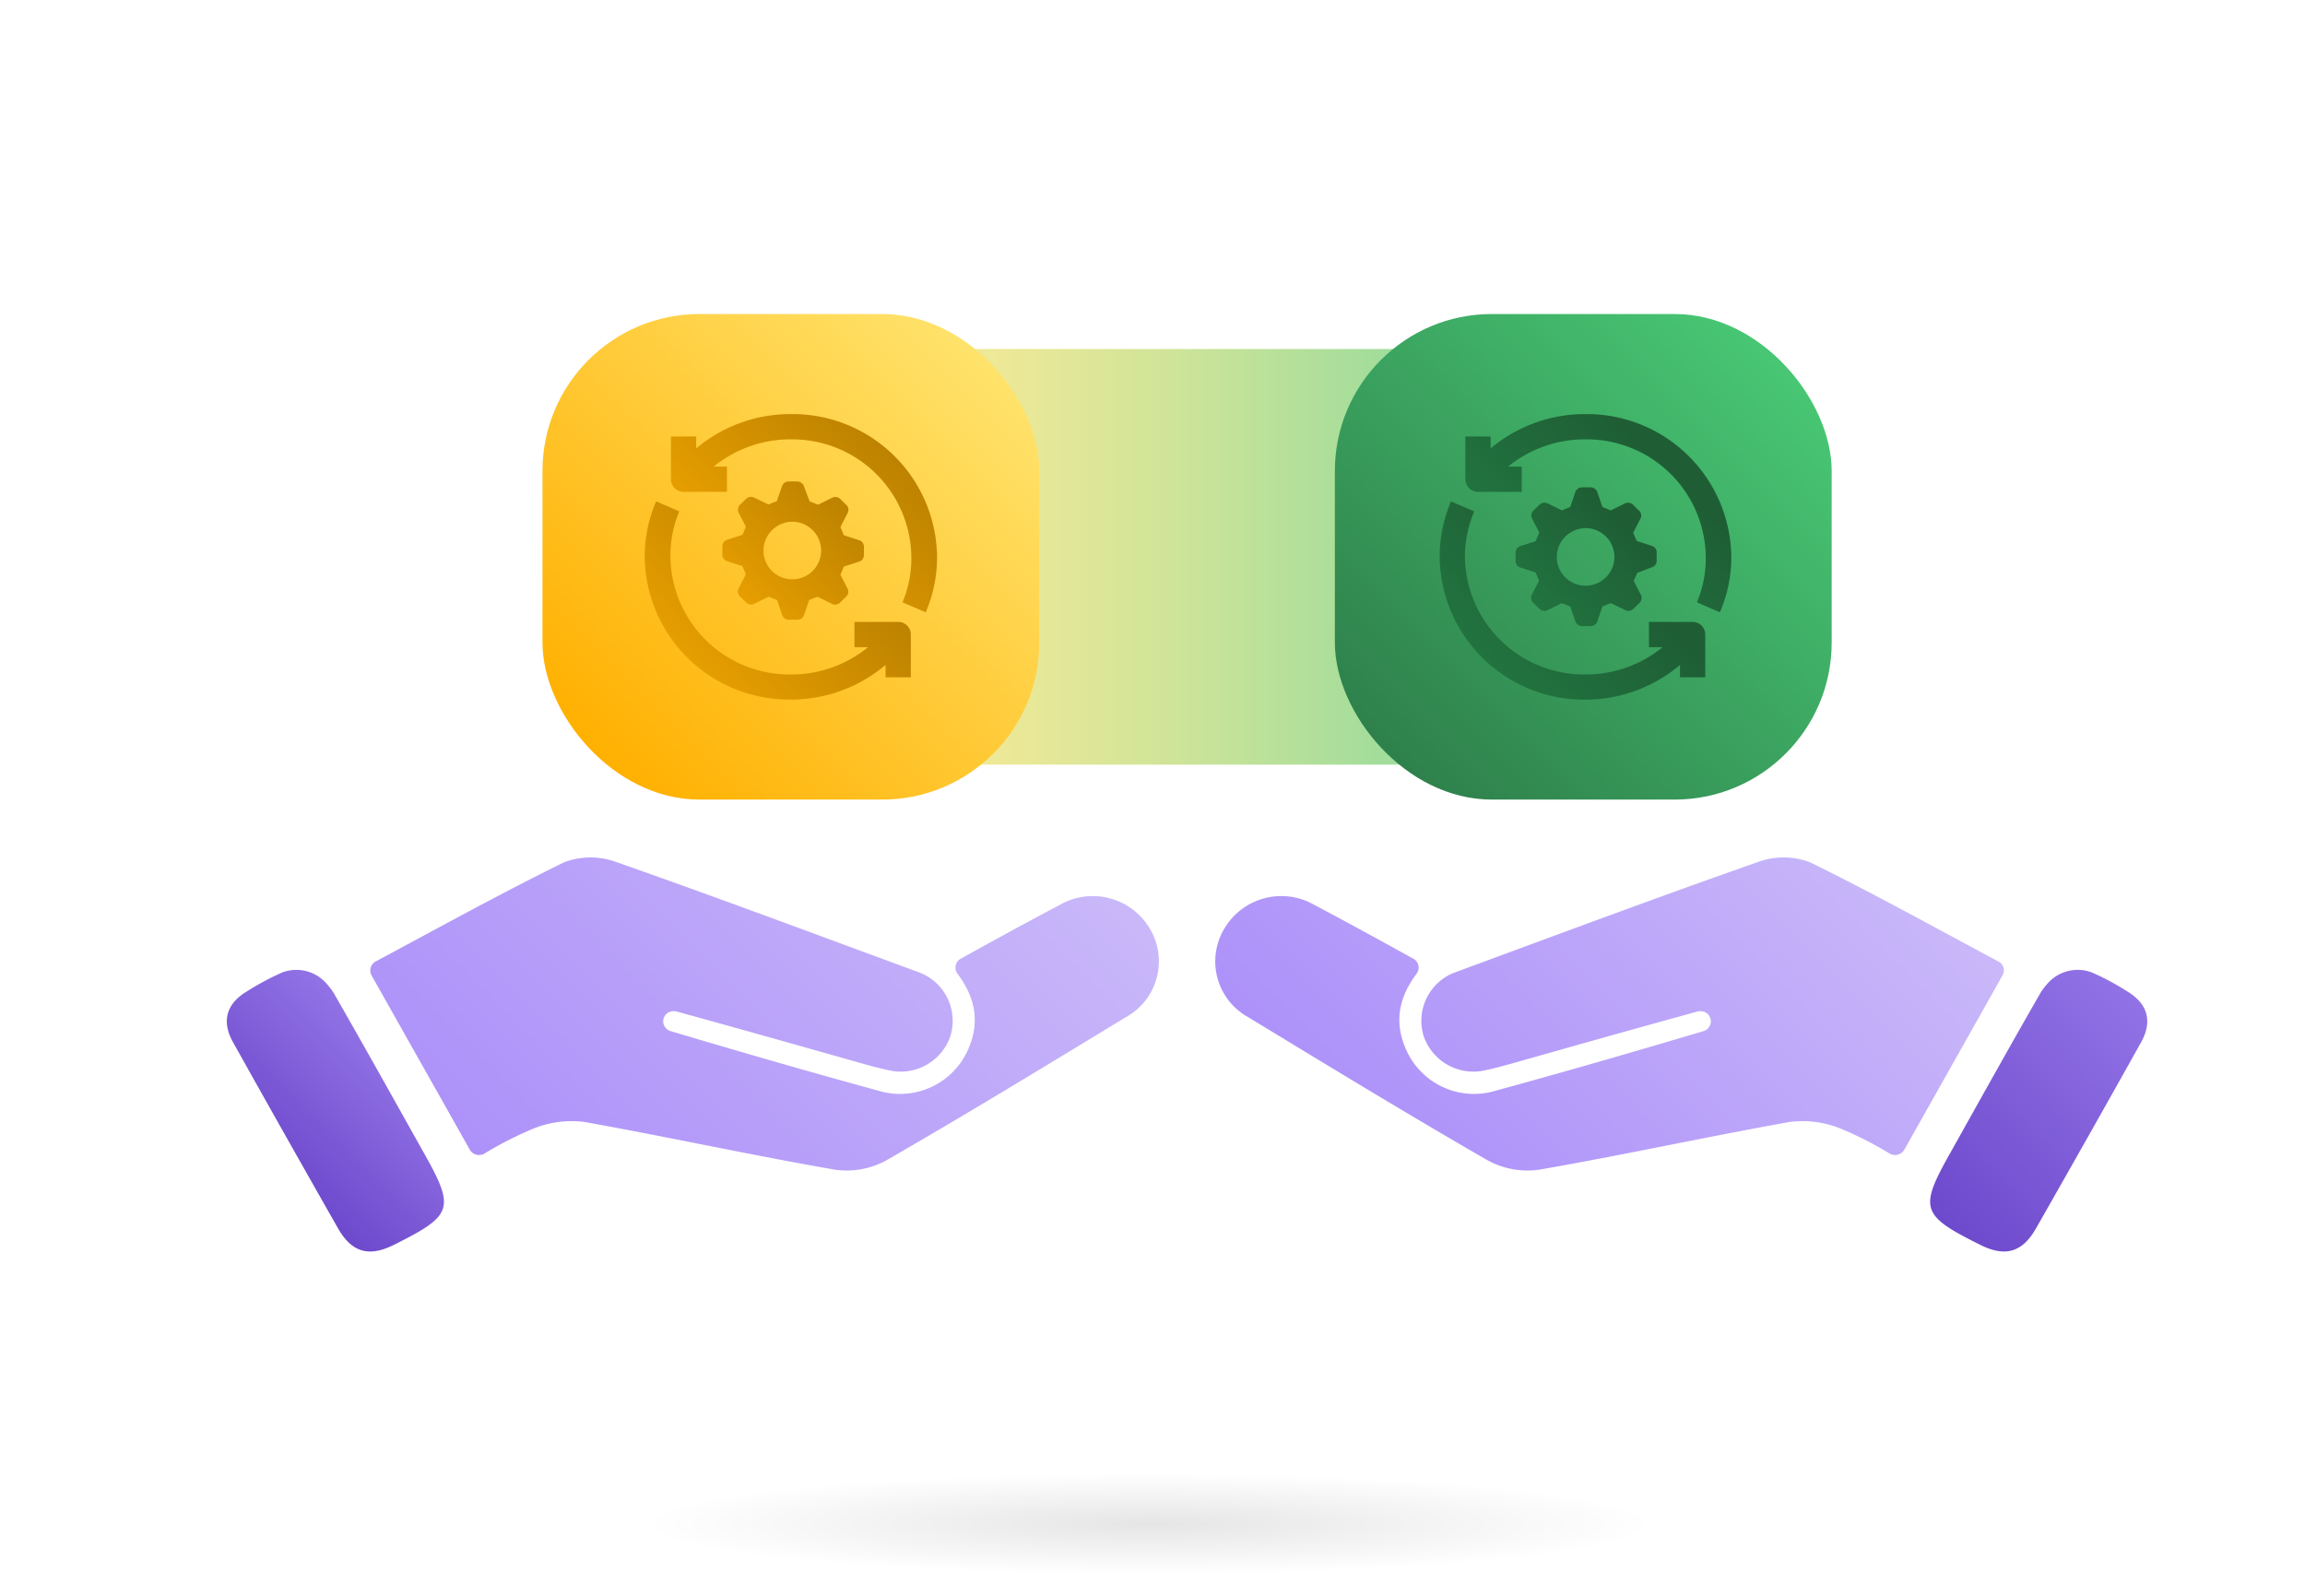
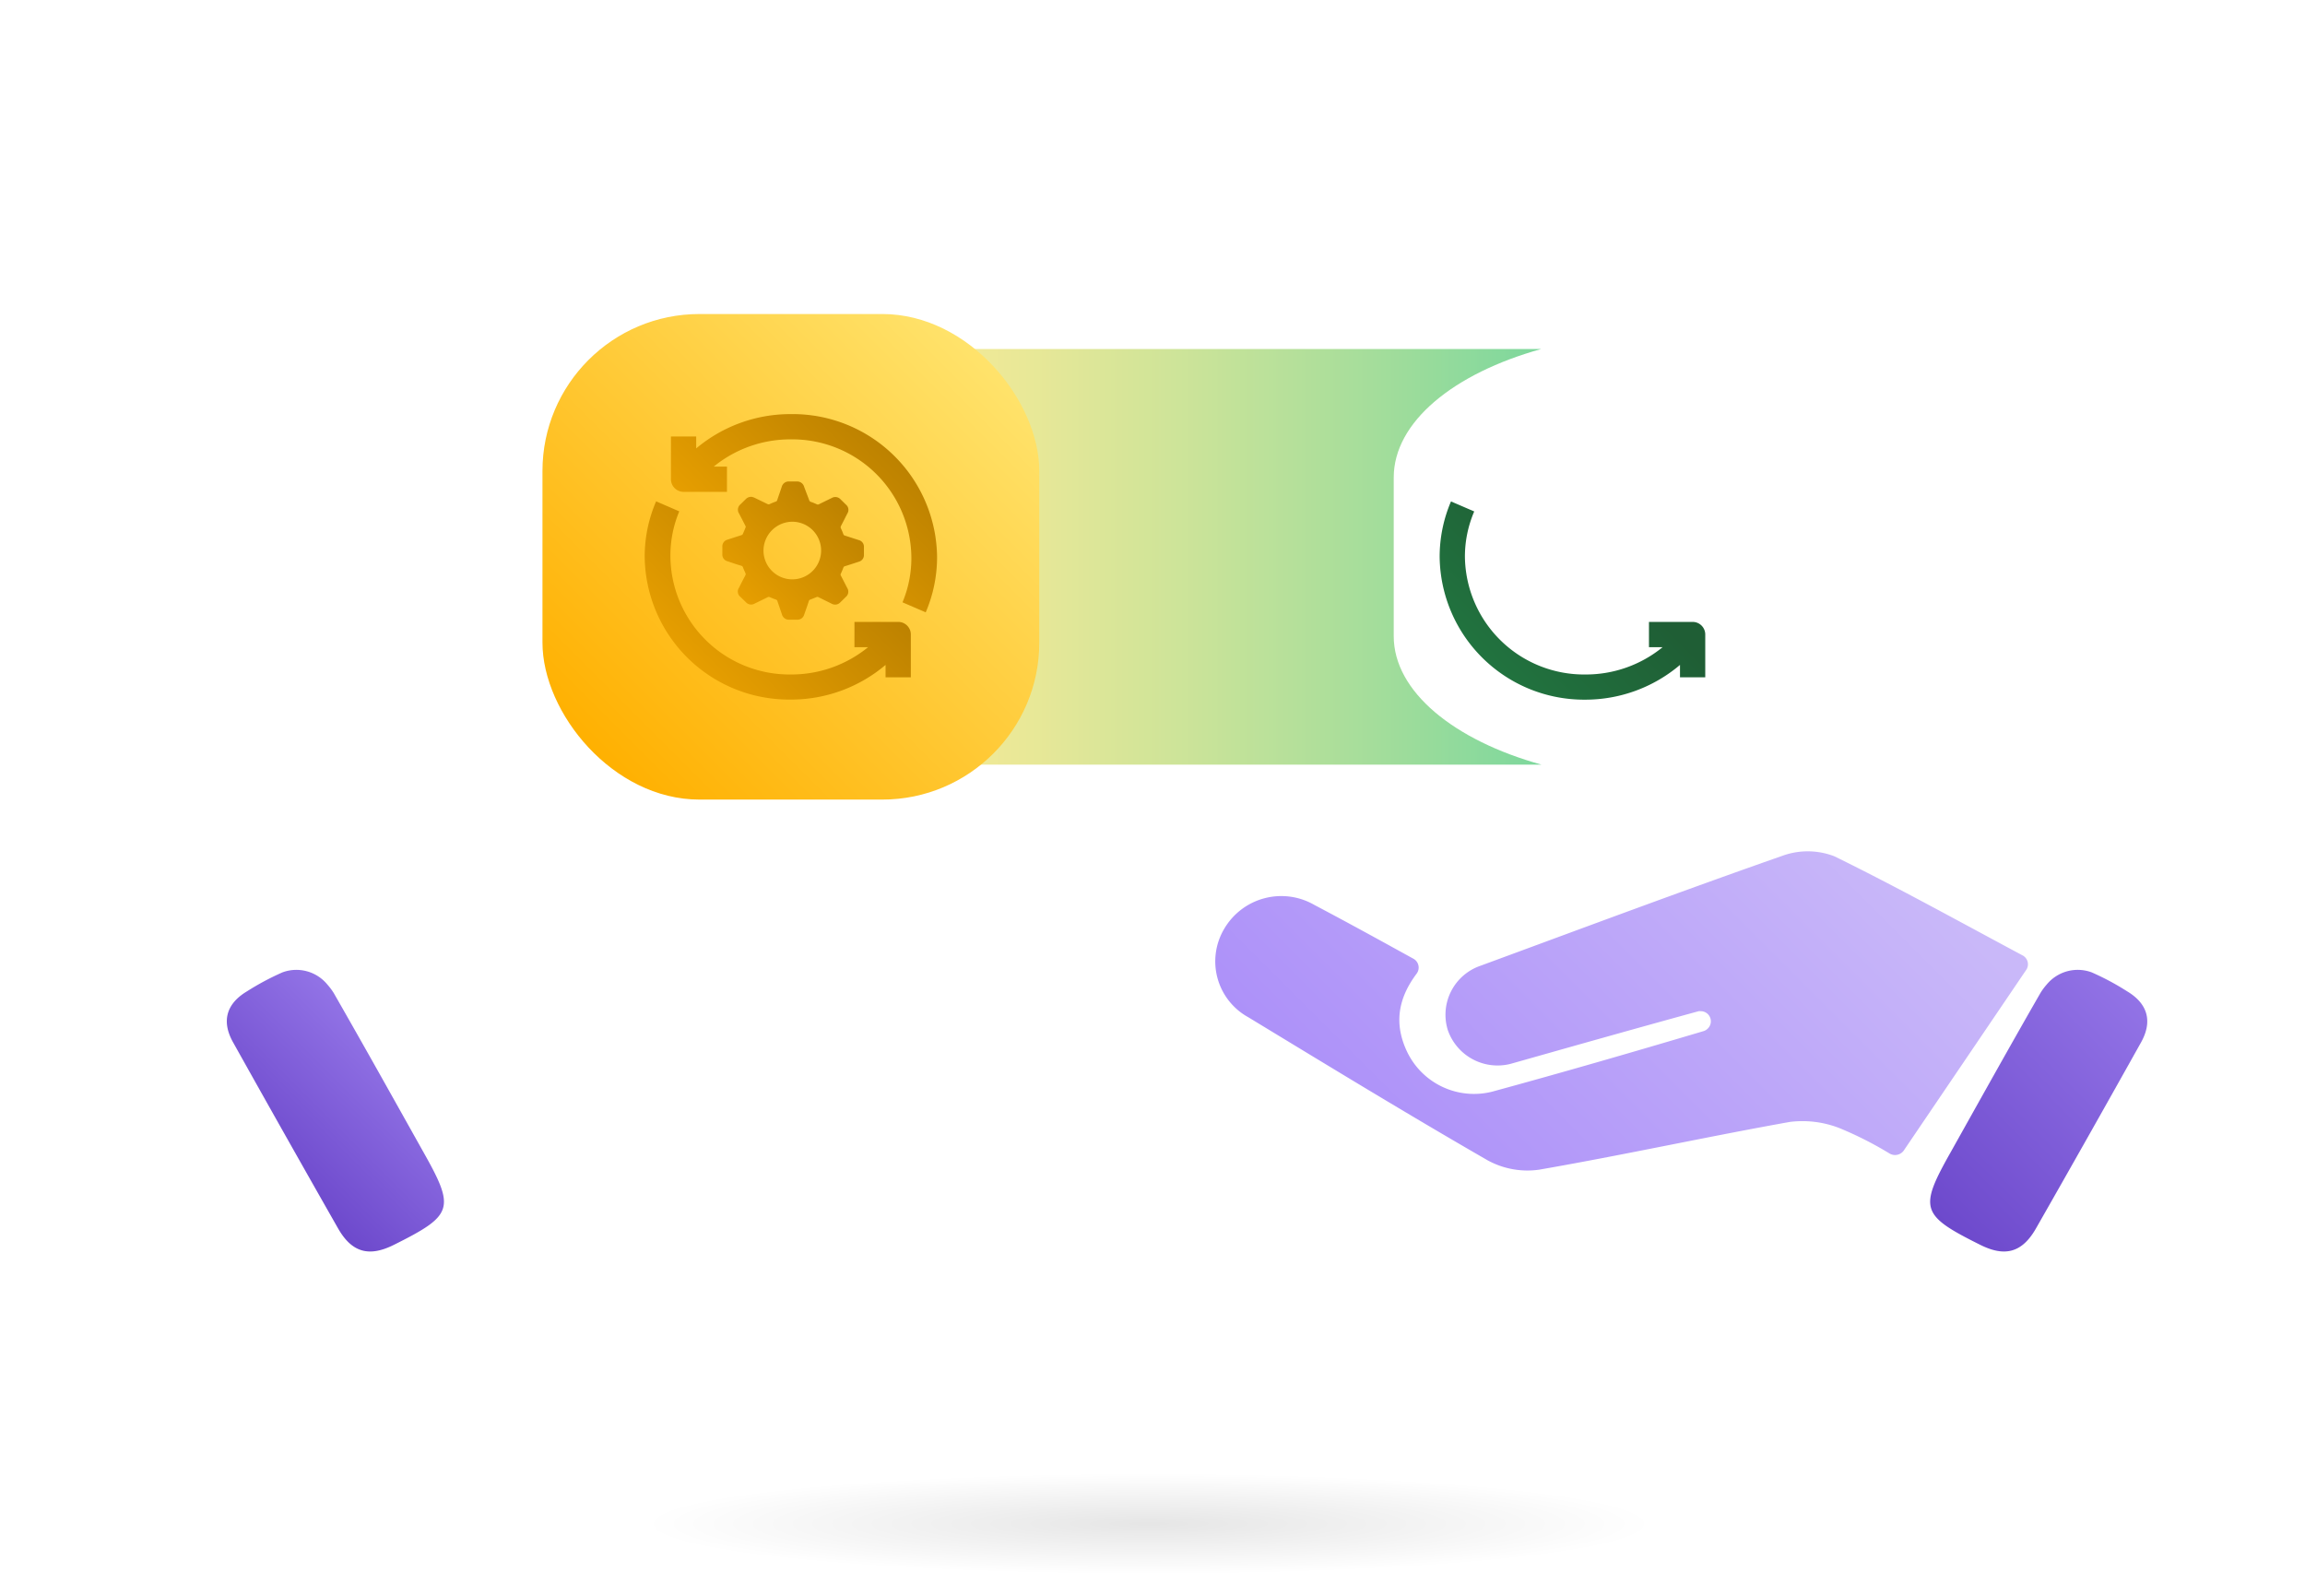
<svg xmlns="http://www.w3.org/2000/svg" xmlns:xlink="http://www.w3.org/1999/xlink" viewBox="0 0 260 180">
  <defs>
    <style>.cls-1{fill:url(#linear-gradient);}.cls-2{fill:url(#linear-gradient-2);}.cls-3{fill:url(#linear-gradient-3);}.cls-4{fill:url(#linear-gradient-4);}.cls-5{opacity:0.71;fill:url(#linear-gradient-5);}.cls-6{fill:url(#linear-gradient-6);}.cls-7{fill:url(#linear-gradient-7);}.cls-8{fill:url(#New_Gradient_Swatch_7);}.cls-9{fill:url(#New_Gradient_Swatch_7-2);}.cls-10{fill:url(#New_Gradient_Swatch_7-3);}.cls-11{fill:url(#linear-gradient-8);}.cls-12{fill:url(#linear-gradient-9);}.cls-13{fill:url(#linear-gradient-10);}.cls-14{opacity:0.1;fill:url(#radial-gradient);}</style>
    <linearGradient id="linear-gradient" x1="59.84" y1="136.59" x2="110.88" y2="85.56" gradientUnits="userSpaceOnUse">
      <stop offset="0" stop-color="#ad91f9" />
      <stop offset="1" stop-color="#c9b8f9" />
    </linearGradient>
    <linearGradient id="linear-gradient-2" x1="31.07" y1="131.93" x2="44.45" y2="118.55" gradientUnits="userSpaceOnUse">
      <stop offset="0" stop-color="#6d49cc" />
      <stop offset="1" stop-color="#9273e6" />
    </linearGradient>
    <linearGradient id="linear-gradient-3" x1="159.6" y1="133.91" x2="205.27" y2="88.24" xlink:href="#linear-gradient" />
    <linearGradient id="linear-gradient-4" x1="218.21" y1="137.07" x2="241.86" y2="113.42" xlink:href="#linear-gradient-2" />
    <linearGradient id="linear-gradient-5" x1="93.85" y1="62.81" x2="173.74" y2="62.81" gradientUnits="userSpaceOnUse">
      <stop offset="0" stop-color="#ffe36c" />
      <stop offset="0.11" stop-color="#f6e26c" />
      <stop offset="0.29" stop-color="#ddde6d" />
      <stop offset="0.51" stop-color="#b5d86f" />
      <stop offset="0.77" stop-color="#7ecf72" />
      <stop offset="1" stop-color="#48c774" />
    </linearGradient>
    <linearGradient id="linear-gradient-6" x1="156.08" y1="85.31" x2="201.08" y2="40.31" gradientUnits="userSpaceOnUse">
      <stop offset="0" stop-color="#2e804b" />
      <stop offset="1" stop-color="#48c774" />
    </linearGradient>
    <linearGradient id="linear-gradient-7" x1="66.71" y1="85.31" x2="111.71" y2="40.31" gradientUnits="userSpaceOnUse">
      <stop offset="0" stop-color="#ffb000" />
      <stop offset="1" stop-color="#ffe36c" />
    </linearGradient>
    <linearGradient id="New_Gradient_Swatch_7" x1="85.1" y1="64.07" x2="99.29" y2="49.88" gradientUnits="userSpaceOnUse">
      <stop offset="0" stop-color="#e69e00" />
      <stop offset="1" stop-color="#bd8200" />
    </linearGradient>
    <linearGradient id="New_Gradient_Swatch_7-2" x1="79.13" y1="75.74" x2="93.32" y2="61.56" xlink:href="#New_Gradient_Swatch_7" />
    <linearGradient id="New_Gradient_Swatch_7-3" x1="83.88" y1="67.66" x2="95.01" y2="56.53" xlink:href="#New_Gradient_Swatch_7" />
    <linearGradient id="linear-gradient-8" x1="174.71" y1="64.07" x2="188.9" y2="49.88" gradientUnits="userSpaceOnUse">
      <stop offset="0" stop-color="#21733f" />
      <stop offset="0.86" stop-color="#1f5e35" />
    </linearGradient>
    <linearGradient id="linear-gradient-9" x1="168.74" y1="75.74" x2="182.93" y2="61.56" xlink:href="#linear-gradient-8" />
    <linearGradient id="linear-gradient-10" x1="173.35" y1="68.38" x2="184.48" y2="57.25" xlink:href="#linear-gradient-8" />
    <radialGradient id="radial-gradient" cx="597.04" cy="-2464.92" r="43.82" gradientTransform="translate(-646.55 492.32) scale(1.3 0.13)" gradientUnits="userSpaceOnUse">
      <stop offset="0" />
      <stop offset="1" stop-opacity="0" />
    </radialGradient>
  </defs>
  <g id="Layer_1" data-name="Layer 1">
-     <path class="cls-1" d="M108.38,108.13a1.16,1.16,0,0,0-.38,1.7c2,2.67,2.6,5.47,1.16,8.64a8.38,8.38,0,0,1-9.67,4.67c-8-2.18-15.94-4.48-23.87-6.84a1.12,1.12,0,0,1-.42-.24,1.14,1.14,0,0,1,.77-2,.83.83,0,0,1,.22,0C83.28,116,90.33,118,97.4,120c.9.25,1.81.5,2.73.69a5.92,5.92,0,0,0,7.07-3.81,5.84,5.84,0,0,0-3.7-7.26c-11.35-4.18-22.67-8.42-34.09-12.42a8.37,8.37,0,0,0-5.82.08c-7.12,3.5-14.07,7.35-21.21,11.17a1.15,1.15,0,0,0-.47,1.57L53,129.69a1.2,1.2,0,0,0,1.62.44,41.16,41.16,0,0,1,5.65-2.87,11.54,11.54,0,0,1,5.64-.71c9.45,1.69,18.83,3.75,28.29,5.39a9.34,9.34,0,0,0,5.77-1.05c9.1-5.24,18.06-10.71,27-16.14a7.19,7.19,0,0,0,2.73-10,7.48,7.48,0,0,0-10.18-2.67C115.88,104,112.24,106,108.38,108.13Z" />
    <path class="cls-2" d="M36.94,111.07a4.52,4.52,0,0,0-5.08-1.39h0a29.8,29.8,0,0,0-4,2.14c-2.33,1.39-2.9,3.38-1.57,5.75q5.88,10.52,11.85,21c1.56,2.73,3.51,3.24,6.3,1.84,6.71-3.35,6.93-4.07,3.28-10.53-3.36-6-6.67-11.93-10.07-17.86A6.64,6.64,0,0,0,36.94,111.07Z" />
-     <path class="cls-3" d="M159.41,108.13a1.14,1.14,0,0,1,.38,1.7c-2,2.67-2.59,5.47-1.15,8.64a8.37,8.37,0,0,0,9.66,4.67c8-2.18,15.94-4.48,23.88-6.84a1.08,1.08,0,0,0,.41-.24,1.14,1.14,0,0,0-.76-2,.78.78,0,0,0-.22,0C184.52,116,177.46,118,170.39,120c-.9.25-1.8.5-2.72.69a5.94,5.94,0,0,1-7.08-3.81,5.84,5.84,0,0,1,3.7-7.26c11.35-4.18,22.68-8.42,34.1-12.42a8.34,8.34,0,0,1,5.81.08c7.13,3.5,14.07,7.35,21.21,11.17a1.13,1.13,0,0,1,.47,1.57L214.8,129.69a1.21,1.21,0,0,1-1.63.44,40.6,40.6,0,0,0-5.65-2.87,11.49,11.49,0,0,0-5.63-.71c-9.45,1.69-18.84,3.75-28.3,5.39a9.34,9.34,0,0,1-5.77-1.05c-9.1-5.24-18.06-10.71-27-16.14a7.19,7.19,0,0,1-2.72-10,7.46,7.46,0,0,1,10.17-2.67C151.91,104,155.55,106,159.41,108.13Z" />
+     <path class="cls-3" d="M159.41,108.13a1.14,1.14,0,0,1,.38,1.7c-2,2.67-2.59,5.47-1.15,8.64a8.37,8.37,0,0,0,9.66,4.67c8-2.18,15.94-4.48,23.88-6.84a1.08,1.08,0,0,0,.41-.24,1.14,1.14,0,0,0-.76-2,.78.78,0,0,0-.22,0C184.52,116,177.46,118,170.39,120a5.94,5.94,0,0,1-7.08-3.81,5.84,5.84,0,0,1,3.7-7.26c11.35-4.18,22.68-8.42,34.1-12.42a8.34,8.34,0,0,1,5.81.08c7.13,3.5,14.07,7.35,21.21,11.17a1.13,1.13,0,0,1,.47,1.57L214.8,129.69a1.21,1.21,0,0,1-1.63.44,40.6,40.6,0,0,0-5.65-2.87,11.49,11.49,0,0,0-5.63-.71c-9.45,1.69-18.84,3.75-28.3,5.39a9.34,9.34,0,0,1-5.77-1.05c-9.1-5.24-18.06-10.71-27-16.14a7.19,7.19,0,0,1-2.72-10,7.46,7.46,0,0,1,10.17-2.67C151.91,104,155.55,106,159.41,108.13Z" />
    <path class="cls-4" d="M230.85,111.07a4.53,4.53,0,0,1,5.09-1.39h0a29.32,29.32,0,0,1,4,2.14c2.32,1.39,2.89,3.38,1.57,5.75q-5.88,10.52-11.86,21c-1.56,2.73-3.5,3.24-6.29,1.84-6.72-3.35-6.93-4.07-3.28-10.53,3.36-6,6.66-11.93,10.07-17.86A6.57,6.57,0,0,1,230.85,111.07Z" />
    <path class="cls-5" d="M94,86.25h79.88C164,83.51,157.21,78,157.21,71.76V53.86c0-6.27,6.77-11.75,16.63-14.49H94c9.85,2.74,16.62,8.22,16.62,14.49v17.9C110.58,78,103.81,83.51,94,86.25Z" />
-     <rect class="cls-6" x="150.57" y="35.42" width="56.04" height="54.77" rx="17.71" />
    <rect class="cls-7" x="61.19" y="35.42" width="56.04" height="54.77" rx="17.71" />
    <path class="cls-8" d="M89.21,46.71a16.5,16.5,0,0,0-10.68,3.87V49.23H75.68v4.82a1.43,1.43,0,0,0,1.42,1.43H82V52.63H80.51a13.64,13.64,0,0,1,8.7-3.07A13.43,13.43,0,0,1,102.8,62.81a12.87,12.87,0,0,1-1,5.13l2.62,1.13a15.83,15.83,0,0,0,1.28-6.26A16.29,16.29,0,0,0,89.21,46.71Z" />
    <path class="cls-9" d="M101.32,70.15H96.38V73h1.54a13.69,13.69,0,0,1-8.71,3.08A13.44,13.44,0,0,1,75.62,62.81a12.9,12.9,0,0,1,1-5.13l-2.61-1.13a15.66,15.66,0,0,0-1.29,6.26,16.29,16.29,0,0,0,16.44,16.1A16.5,16.5,0,0,0,99.89,75V76.4h2.85V71.57A1.42,1.42,0,0,0,101.32,70.15Z" />
    <path class="cls-10" d="M83.8,60.21a.24.24,0,0,1-.16.15l-1.58.51a.78.78,0,0,0-.58.79v.87a.77.77,0,0,0,.58.78c.53.17,1,.35,1.58.51a.25.25,0,0,1,.16.16c.08.22.18.44.28.66a.28.28,0,0,1,0,.25c-.25.47-.49.94-.73,1.42a.75.75,0,0,0,.15,1l.63.61a.79.79,0,0,0,1,.16l1.47-.72a.26.26,0,0,1,.24,0,7.07,7.07,0,0,0,.69.27.25.25,0,0,1,.16.17c.17.51.34,1,.52,1.53a.8.8,0,0,0,.81.57h.88a.79.79,0,0,0,.81-.57c.18-.52.36-1,.53-1.54a.19.19,0,0,1,.14-.15l.7-.28a.25.25,0,0,1,.24,0l1.48.73a.8.8,0,0,0,1-.16l.61-.6a.77.77,0,0,0,.16-1l-.72-1.4a.21.21,0,0,1,0-.23c.1-.22.2-.45.28-.67a.23.23,0,0,1,.16-.16c.53-.16,1.06-.34,1.58-.51a.77.77,0,0,0,.58-.78v-.88a.77.77,0,0,0-.58-.78l-1.58-.51a.24.24,0,0,1-.16-.15c-.08-.22-.17-.44-.27-.65a.28.28,0,0,1,0-.28c.25-.47.48-.94.72-1.41a.76.76,0,0,0-.16-1l-.6-.59a.81.81,0,0,0-1-.16l-1.45.71a.26.26,0,0,1-.24,0,7.1,7.1,0,0,0-.69-.28.25.25,0,0,1-.16-.17L90.7,54.9a.81.81,0,0,0-.82-.59H89a.8.8,0,0,0-.81.57l-.53,1.55a.18.18,0,0,1-.14.14c-.24.09-.47.18-.7.29a.26.26,0,0,1-.24,0l-1.48-.72a1.76,1.76,0,0,0-.31-.1.86.86,0,0,0-.64.23l-.64.63a.78.78,0,0,0-.16,1c.25.47.49.94.73,1.41a.21.21,0,0,1,0,.23C84,59.76,83.89,60,83.8,60.21Zm5.64-1.36a3.25,3.25,0,1,1-3.32,3.25A3.27,3.27,0,0,1,89.44,58.85Z" />
-     <path class="cls-11" d="M178.82,46.71a16.5,16.5,0,0,0-10.68,3.87V49.23h-2.85v4.82a1.43,1.43,0,0,0,1.42,1.43h4.94V52.63h-1.54a13.69,13.69,0,0,1,8.71-3.07,13.43,13.43,0,0,1,13.59,13.25,12.87,12.87,0,0,1-1,5.13L194,69.07a15.66,15.66,0,0,0,1.29-6.26A16.29,16.29,0,0,0,178.82,46.71Z" />
    <path class="cls-12" d="M190.93,70.15H186V73h1.54a13.69,13.69,0,0,1-8.71,3.08,13.44,13.44,0,0,1-13.59-13.26,12.9,12.9,0,0,1,1.05-5.13l-2.62-1.13a15.83,15.83,0,0,0-1.28,6.26,16.29,16.29,0,0,0,16.44,16.1A16.5,16.5,0,0,0,189.5,75V76.4h2.85V71.57A1.42,1.42,0,0,0,190.93,70.15Z" />
-     <path class="cls-13" d="M173.27,60.93a.22.22,0,0,1-.16.15l-1.58.51a.77.77,0,0,0-.57.79v.87a.76.76,0,0,0,.58.78l1.57.51a.23.23,0,0,1,.16.16c.09.22.18.44.28.66a.23.23,0,0,1,0,.25c-.25.47-.49.94-.73,1.42a.77.77,0,0,0,.16,1c.2.21.41.41.62.61a.79.79,0,0,0,1,.16l1.48-.72a.24.24,0,0,1,.23,0q.35.15.69.27a.25.25,0,0,1,.16.17l.52,1.53a.8.8,0,0,0,.82.57h.88a.8.8,0,0,0,.81-.57c.17-.52.35-1,.52-1.54a.23.23,0,0,1,.15-.15c.23-.09.47-.18.7-.29a.27.27,0,0,1,.23,0l1.49.73a.79.79,0,0,0,1-.16l.61-.6a.77.77,0,0,0,.17-1c-.25-.46-.48-.94-.73-1.4a.24.24,0,0,1,0-.23c.1-.22.2-.45.29-.67a.22.22,0,0,1,.16-.16L186.3,64a.77.77,0,0,0,.57-.78v-.88a.76.76,0,0,0-.58-.78l-1.57-.51a.22.22,0,0,1-.16-.15c-.09-.22-.17-.44-.28-.65a.31.31,0,0,1,0-.28c.25-.47.49-.94.73-1.41a.76.76,0,0,0-.17-1l-.6-.59a.81.81,0,0,0-1-.16l-1.45.71a.24.24,0,0,1-.23,0c-.23-.1-.46-.2-.69-.28a.23.23,0,0,1-.16-.17l-.52-1.51a.8.8,0,0,0-.82-.59h-.87a.82.82,0,0,0-.82.57c-.17.52-.35,1-.52,1.55a.21.21,0,0,1-.15.14c-.23.09-.47.18-.7.29a.23.23,0,0,1-.23,0l-1.49-.73a2.24,2.24,0,0,0-.3-.09.86.86,0,0,0-.64.23l-.64.63a.76.76,0,0,0-.16,1c.24.47.48.94.73,1.41a.24.24,0,0,1,0,.23C173.46,60.47,173.36,60.7,173.27,60.93Zm5.64-1.36a3.25,3.25,0,1,1-3.31,3.25A3.28,3.28,0,0,1,178.91,59.57Z" />
    <ellipse class="cls-14" cx="130" cy="171.72" rx="56.99" ry="5.99" />
  </g>
</svg>